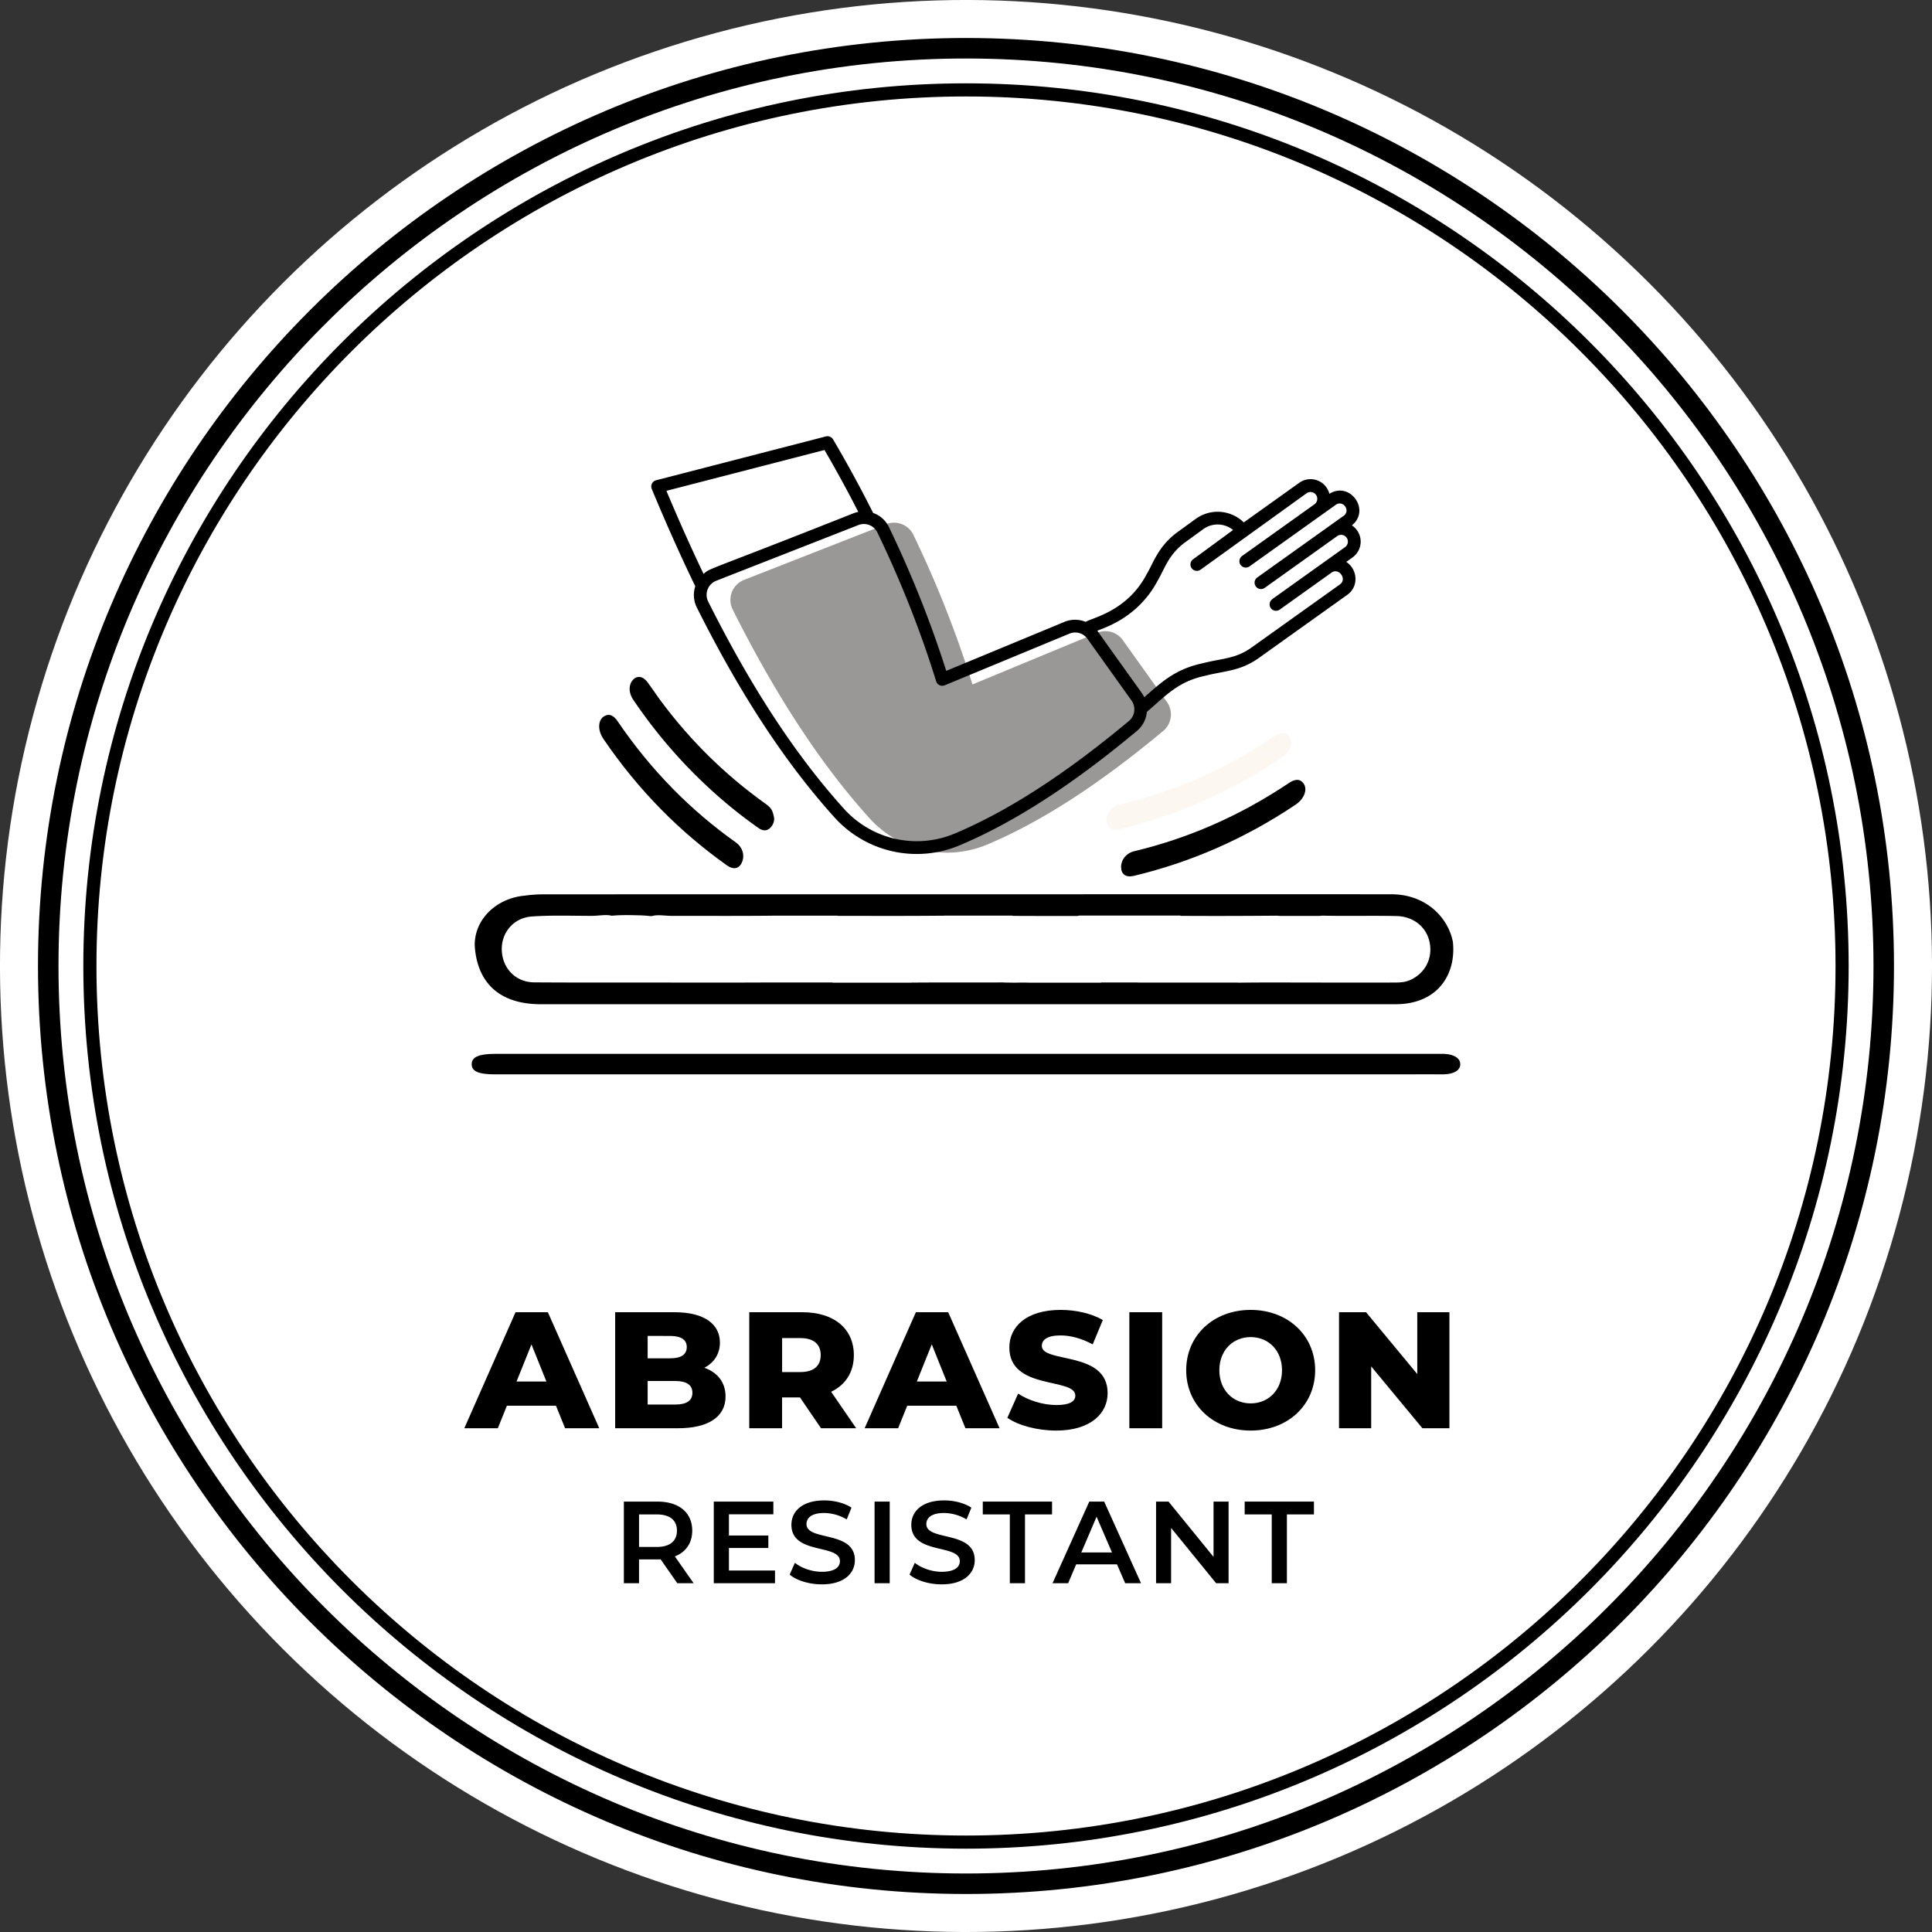
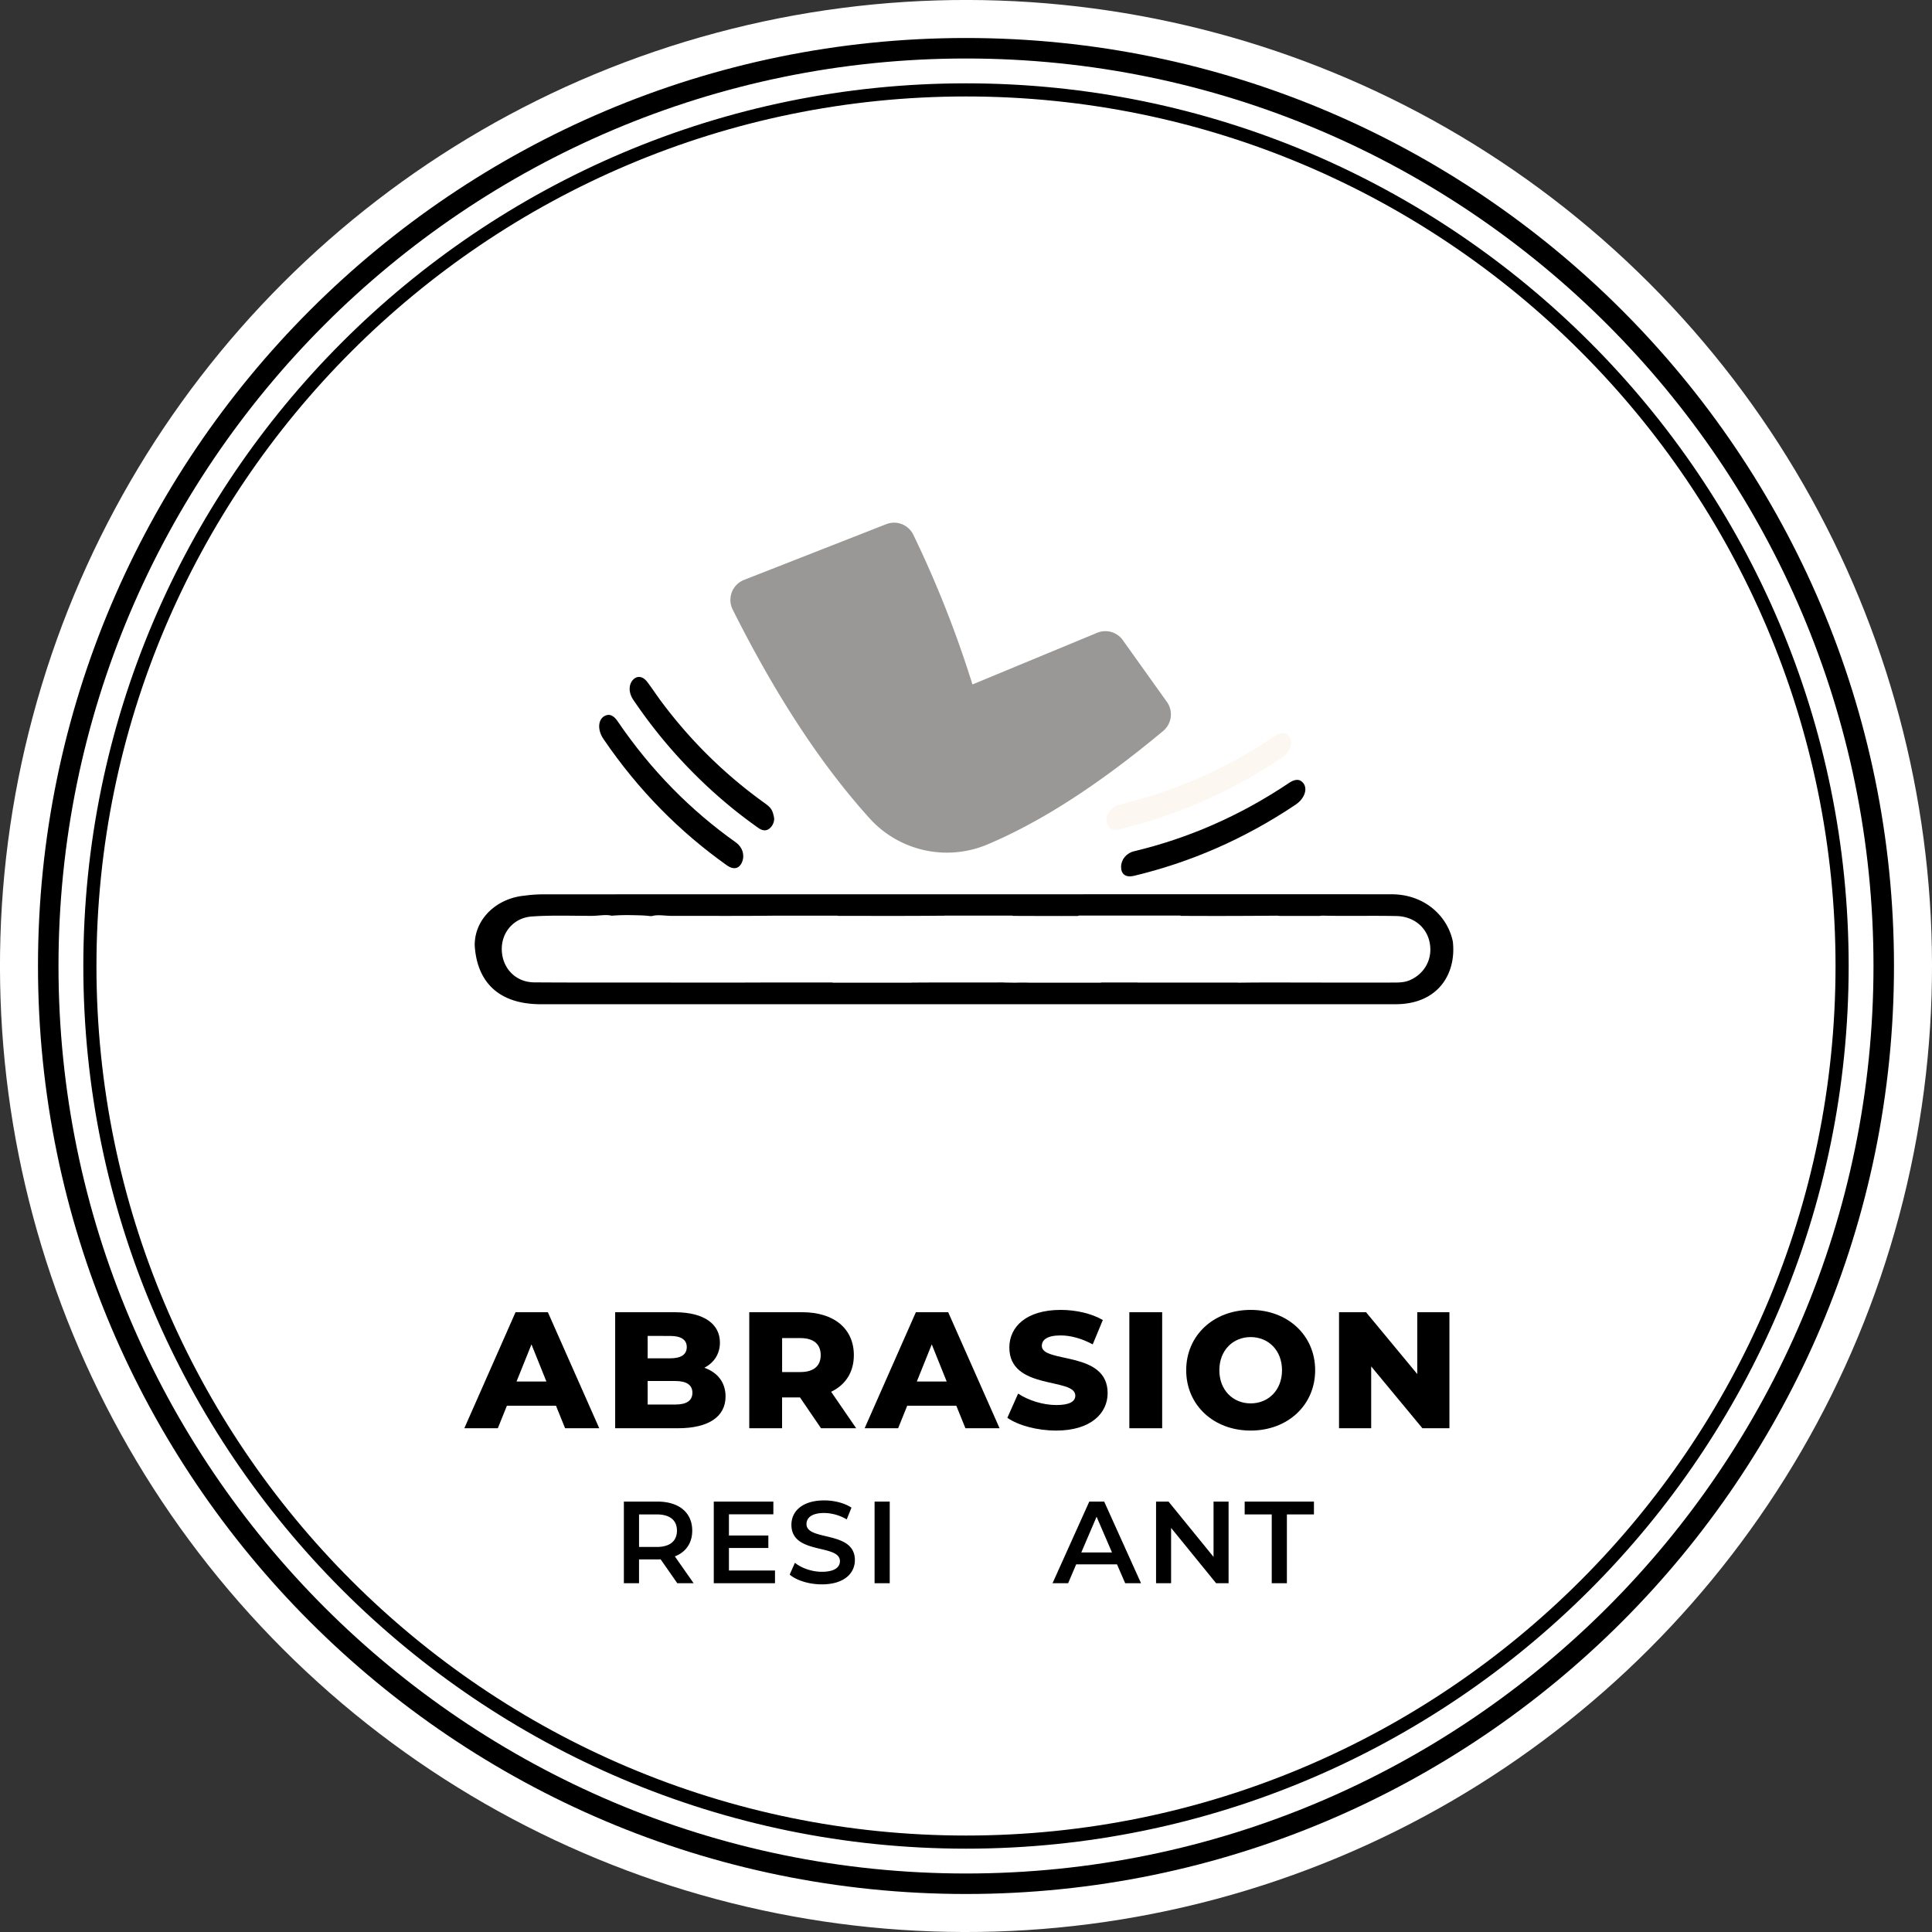
<svg xmlns="http://www.w3.org/2000/svg" viewBox="0 0 2759.71 2759.71" data-sanitized-data-name="Layer 1" data-name="Layer 1" id="Layer_1">
  <rect x="0" y="0" width="2759.71" height="2759.71" fill="#333333" stroke="none" />
  <defs>
    <style>.cls-1{fill:#fff;}.cls-2{fill:#fcf7f0;}.cls-3{fill:#999896;}</style>
  </defs>
  <circle transform="translate(-735.02 1374.11) rotate(-45)" r="1379.85" cy="1499.5" cx="1491.38" class="cls-1" />
  <path transform="translate(-111.53 -119.65)" d="M1491.37,2825.07c-730.92,0-1325.58-594.64-1325.58-1325.57S760.45,173.92,1491.37,173.92,2816.94,768.58,2816.94,1499.5,2222.3,2825.07,1491.37,2825.07Zm0-2621.86C776.6,203.21,195.08,784.73,195.08,1499.5S776.6,2795.79,1491.37,2795.79,2787.66,2214.28,2787.66,1499.5,2206.15,203.21,1491.37,203.21Z" />
  <path transform="translate(-111.53 -119.65)" d="M1491.37,2760.33c-695.22,0-1260.82-565.61-1260.82-1260.83S796.15,238.68,1491.37,238.68,2752.2,804.28,2752.2,1499.5,2186.59,2760.33,1491.37,2760.33Zm0-2502.89c-684.88,0-1242.06,557.18-1242.06,1242.06S806.49,2741.57,1491.37,2741.57,2733.44,2184.38,2733.44,1499.5,2176.25,257.44,1491.37,257.44Z" />
  <path transform="translate(-111.53 -119.65)" d="M905.71,2127.59H835.62l-13,32.2H774.77l73.17-165.74h46.17l73.4,165.74H918.73ZM892,2093l-21.31-53-21.31,53Z" />
  <path transform="translate(-111.53 -119.65)" d="M1147.93,2114.33c0,28.65-23.68,45.46-68.19,45.46h-89.5V1994.05H1075c43.57,0,64.88,17.76,64.88,43.33,0,15.86-8.05,28.65-22.26,36C1136.33,2080,1147.93,2094.21,1147.93,2114.33Zm-111.28-86.42v32h32.2c15.62,0,23.67-5.44,23.67-16.1,0-10.42-8-15.86-23.67-15.86Zm63.92,81.21c0-11.36-8.52-16.81-24.62-16.81h-39.3v33.62H1076C1092.05,2125.93,1100.57,2120.49,1100.57,2109.12Z" />
  <path transform="translate(-111.53 -119.65)" d="M1254.24,2115.75h-25.57v44h-46.88V1994.05h75.77c45.22,0,73.63,23.44,73.63,61.32,0,24.39-11.84,42.39-32.43,52.33l35.75,52.09h-50.2Zm.48-84.76h-26v48.54h26c19.41,0,29.12-9,29.12-24.16C1283.84,2040,1274.13,2031,1254.72,2031Z" />
  <path transform="translate(-111.53 -119.65)" d="M1477.52,2127.59h-70.09l-13,32.2h-47.83l73.17-165.74h46.17l73.4,165.74h-48.78ZM1463.79,2093l-21.31-53-21.31,53Z" />
  <path transform="translate(-111.53 -119.65)" d="M1550.45,2144.87l15.39-34.56c14.68,9.7,35.51,16.33,54.69,16.33,19.42,0,27-5.44,27-13.49,0-26.28-94.23-7.11-94.23-68.67,0-29.59,24.15-53.74,73.4-53.74,21.54,0,43.8,5,60.14,14.44l-14.45,34.8c-15.86-8.52-31.49-12.78-45.93-12.78-19.65,0-26.76,6.63-26.76,14.92,0,25.33,94,6.39,94,67.48,0,28.88-24.15,53.51-73.4,53.51C1593.07,2163.11,1566.07,2155.77,1550.45,2144.87Z" />
  <path transform="translate(-111.53 -119.65)" d="M1724.71,1994.05h46.88v165.74h-46.88Z" />
  <path transform="translate(-111.53 -119.65)" d="M1805.92,2076.92c0-49.72,39.07-86.18,92.11-86.18s92.1,36.46,92.1,86.18-39.07,86.19-92.1,86.19S1805.92,2126.64,1805.92,2076.92Zm136.86,0c0-28.65-19.66-47.35-44.75-47.35s-44.75,18.7-44.75,47.35,19.65,47.36,44.75,47.36S1942.78,2105.57,1942.78,2076.92Z" />
  <path transform="translate(-111.53 -119.65)" d="M2181.92,1994.05v165.74h-38.59l-73.17-88.31v88.31h-45.93V1994.05h38.59l73.16,88.32v-88.32Z" />
  <path transform="translate(-111.53 -119.65)" d="M1079,2381.15,1055.15,2347a42.3,42.3,0,0,1-4.5.16h-26.32v34h-21.65V2264.56h48c30.65,0,49.64,15.65,49.64,41.47,0,17.66-9,30.65-24.82,36.81l26.82,38.31Zm-29.32-98.27h-25.32v46.47h25.32c19,0,28.82-8.66,28.82-23.32S1068.64,2282.88,1049.65,2282.88Z" />
  <path transform="translate(-111.53 -119.65)" d="M1218.55,2363v18.15H1131.1V2264.56h85.11v18.15h-63.46V2313h56.3v17.82h-56.3V2363Z" />
  <path transform="translate(-111.53 -119.65)" d="M1239.53,2368.83,1247,2352c9.32,7.5,24.15,12.83,38.47,12.83,18.16,0,25.82-6.5,25.82-15.16,0-25.15-69.29-8.66-69.29-52,0-18.82,15-34.81,47-34.81,14,0,28.65,3.66,38.81,10.33L1321,2290a64.82,64.82,0,0,0-32.15-9.16c-18,0-25.31,7-25.31,15.82,0,24.82,69.12,8.67,69.12,51.47,0,18.66-15.16,34.65-47.14,34.65C1267.35,2382.82,1249.19,2377.16,1239.53,2368.83Z" />
  <path transform="translate(-111.53 -119.65)" d="M1360.79,2264.56h21.65v116.59h-21.65Z" />
-   <path transform="translate(-111.53 -119.65)" d="M1410.75,2368.83l7.5-16.83c9.33,7.5,24.15,12.83,38.48,12.83,18.15,0,25.81-6.5,25.81-15.16,0-25.15-69.29-8.66-69.29-52,0-18.82,15-34.81,47-34.81,14,0,28.65,3.66,38.81,10.33L1492.2,2290a64.79,64.79,0,0,0-32.14-9.16c-18,0-25.32,7-25.32,15.82,0,24.82,69.12,8.67,69.12,51.47,0,18.66-15.15,34.65-47.13,34.65C1438.57,2382.82,1420.41,2377.16,1410.75,2368.83Z" />
-   <path transform="translate(-111.53 -119.65)" d="M1554,2282.88h-38.64v-18.32h98.94v18.32h-38.65v98.27H1554Z" />
  <path transform="translate(-111.53 -119.65)" d="M1707.07,2354.17h-58.3l-11.49,27H1615l52.47-116.59h21.32l52.63,116.59h-22.65Zm-7.16-17-22-51-21.82,51Z" />
  <path transform="translate(-111.53 -119.65)" d="M1866.47,2264.56v116.59h-17.82l-64.3-79v79h-21.48V2264.56h17.82l64.29,79v-79Z" />
  <path transform="translate(-111.53 -119.65)" d="M1928.1,2282.88h-38.65v-18.32h98.94v18.32h-38.64v98.27H1928.1Z" />
-   <path transform="translate(-111.53 -119.65)" d="M1489.76,1654.3H818.9c-23.81,0-33.65-4.29-33.59-14.58S795.57,1625,819,1625H2163.82c3.57,0,7.16-.13,10.72,0,14.24.7,22.9,6.34,22.89,14.79s-8.56,14-23,14.44c-4.58.16-9.19,0-13.78,0Z" />
  <path transform="translate(-111.53 -119.65)" d="M2186.84,1464.84c-7.19-36-39.79-67.75-87.68-67.78q-242.05-.18-484.1,0h-208.9q-258.14,0-516.28.07a198.84,198.84,0,0,0-29,1.89c-38.89,3.5-71.27,32.28-71.27,70.66,2.4,43.18,25.18,83.95,93.54,84.44q608.19,0,1216.4,0c4.59,0,9.19,0,13.77-.3C2167.66,1550,2191.64,1509.22,2186.84,1464.84Zm-61.28,54.84c-7.78,3.43-15.86,3.47-24,3.48q-53.62.08-107.25,0c-32,0-64-.22-96,0a6.3,6.3,0,0,1-.89.07h-6.14l-8.8.1c-1.3,0-2.48,0-3.57-.1H1737.81a5.7,5.7,0,0,1-1.48-.19q-25.69,0-51.38,0a5.52,5.52,0,0,1-1.92.33H1582.87c-7.28-.23-12.65-.23-21.3,0l-15-.23a8.33,8.33,0,0,1-1.85-.14c-43.56.14-87.13-.11-130.7.23a5.89,5.89,0,0,1-1.3.14H1302.11a5.76,5.76,0,0,1-1.83-.29q-64.1-.14-128.17.1h-67.66c-.47,0-1,0-1.49,0l-14.6,0h-10.31a4.58,4.58,0,0,1-.53,0c-67.61-.11-135.22.16-202.83-.29-26.35-.18-45.22-19.68-46.37-45.42-1.14-25.17,16.43-46.86,43-48.7,28.46-2,57.15-.86,85.74-.89,9.21,0,20.26-2.33,28.19-.18,13.64-1.26,27.35-.92,41-.54,4.6.13,9.1.47,13.56,1H1043c7.91-2.43,19.13-.21,28.46-.23,48.19-.12,96.39.27,144.57-.3l.49,0h90.39a5.78,5.78,0,0,1,1.78.27c49.28,0,98.55.25,147.83-.25,1.15,0,2.22,0,3.24.07a5.93,5.93,0,0,1,1.45-.18h95.46a5.48,5.48,0,0,1,2.06.38c30.83.06,61.65.28,92.47.1a5.28,5.28,0,0,1,2.48-.57h142.8a5.44,5.44,0,0,1,2.21.44q67.48.36,135-.25a33.11,33.11,0,0,1,5.57.35h57.38a25,25,0,0,1,5.44-.38c34.71.8,69.46-.2,104.17.54,25.29.53,43.93,16.71,47.71,39.31S2146.34,1510.51,2125.56,1519.68Z" />
  <path transform="translate(-111.53 -119.65)" d="M979.61,1140.86c4.92-.65,9.81,2.69,13.93,8.74,48.44,71.26,105.29,128.08,169,173.3,9.62,6.83,13,18,9.1,27.79s-12,12-21.86,5c-66.36-47.13-125.76-106.24-176.3-180.51C963.44,1160.47,966.11,1143.21,979.61,1140.86Z" />
  <path transform="translate(-111.53 -119.65)" d="M1217.21,1287.65c.66,3.72-.81,9.82-5.07,14.16-5.23,5.32-11,4.92-17.35.48a681.26,681.26,0,0,1-69.49-56.09,715.34,715.34,0,0,1-105.73-121.92c-1.59-2.32-3.26-4.57-4.69-7-5.45-9.42-5.2-19.72.53-26.22s13.93-6,20.4,2.35c7,9.08,13.39,19,20.29,28.24a670.51,670.51,0,0,0,147.45,145C1212.78,1273.25,1215.14,1276.49,1217.21,1287.65Z" />
  <path transform="translate(-111.53 -119.65)" d="M1969.34,1234.87c-4.32-2.44-10.11-1.17-16.18,2.91-71.53,48-145.48,79.55-221.42,97.75-11.47,2.75-18.75,11.9-18.82,22.39s6.69,15.6,18.43,12.79c79.15-19,156.32-51.66,230.91-101.71C1977,1259.09,1981,1242.08,1969.34,1234.87Z" />
  <path transform="translate(-111.53 -119.65)" d="M1694.13,1282.42c-2,3.21-2.91,9.41-.58,15,2.87,6.88,8.38,8.67,15.92,6.91a679.08,679.08,0,0,0,85.39-26.11,714.65,714.65,0,0,0,143.59-73.67c2.34-1.56,4.73-3,7-4.78,8.57-6.71,12.18-16.36,9.29-24.53s-10.69-10.77-19.81-5.43c-9.9,5.8-19.51,12.64-29.36,18.63A670.25,670.25,0,0,1,1714.64,1268C1703.61,1270.71,1700.21,1272.84,1694.13,1282.42Z" class="cls-2" />
  <g data-sanitized-data-name="29 Arm Sleeves" data-name="29 Arm Sleeves" id="_29_Arm_Sleeves">
    <path transform="translate(-111.53 -119.65)" d="M1715.39,1034.09l63,88.25a30.74,30.74,0,0,1-5.39,41.44c-91.75,76.5-174.28,129.75-251,162.11a149,149,0,0,1-168.26-37.24c-69.45-76.9-134-175.33-195.62-298.29a30.72,30.72,0,0,1,16.2-42.36l203.08-79.59a30.57,30.57,0,0,1,38.7,15,1550.32,1550.32,0,0,1,84.5,213.93l178.14-73.79a30.64,30.64,0,0,1,36.66,10.5Z" class="cls-3" />
-     <path transform="translate(-111.53 -119.65)" d="M2010.44,825a27.74,27.74,0,0,0-43.16-15.62l-79.12,56.5a53.34,53.34,0,0,0-68.48-5.16l-26,18.87c-28.13,20.59-34.83,44.87-44.14,60.09-27.54,52.63-76.45,62-87.32,68.23a39.46,39.46,0,0,0-30.13,0l-168.92,70a1574.15,1574.15,0,0,0-82-205.63,39.22,39.22,0,0,0-22.45-19.92c-17.34-34.62-36.56-70-57.23-105.11a9.16,9.16,0,0,0-10.16-4.22l-242.67,62.66a9.13,9.13,0,0,0-6.15,12.34c20.62,49.74,41.53,96.46,62.18,139.06a39.89,39.89,0,0,0,2.11,30.15c62.17,124.14,126.61,222.36,197,300.31a158.14,158.14,0,0,0,178.59,39.54c91.15-38.44,177.91-100.63,253.31-163.51a39.77,39.77,0,0,0,14-27c28.12-24.18,45-43.58,84-51.8,27.11-7,49.31-6.23,76-25.27l126.39-90.25c16.56-11.82,14.93-36-1.51-47l8.77-6.26a27.74,27.74,0,0,0-.75-45.89C2069.72,848.26,2040,806.58,2010.44,825Zm-947-4.25,225.81-58.29c17.25,29.57,33.37,59.19,48.25,88.39a39.27,39.27,0,0,0-6.56,1.87c-212,84.11-203.78,77.46-214.44,86.68C1098.89,902.56,1081.09,862.87,1063.46,820.76Zm660.61,328.82c-91.14,76-172.49,128.57-248.72,160.71a139.87,139.87,0,0,1-157.94-35c-69.28-76.71-132.81-173.62-194.23-296.26a21.57,21.57,0,0,1,11.37-29.77l203.08-79.58a21.48,21.48,0,0,1,27.14,10.48c34,70.62,62.22,142.17,84,212.67a9.15,9.15,0,0,0,12.22,5.74l178.14-73.78a21.41,21.41,0,0,1,25.74,7.37l63,88.25A21.68,21.68,0,0,1,1724.07,1149.58Zm306.73-293.1-123.27,88a9.13,9.13,0,1,0,10.61,14.86l103.47-73.88a9.67,9.67,0,0,1,11.24,15.75l-103.47,73.88c-.18.12-.26.32-.43.46l-.1.07a9.13,9.13,0,0,0,10.61,14.86l74.09-52.9c10.5-7.49,22.58,9.34,12,16.87l-126.39,90.24c-22.62,16.15-41.15,15.15-69.14,22.26-40.64,8.57-60.11,28-84,48.68-3.12-6.46-.23-1-66.36-94.05-.22-.31-.49-.55-.71-.84,5.67-3.4,57.19-16.08,86.74-72.57,9-14.88,14.64-36.2,38.74-53.84l26.16-19a34.9,34.9,0,0,1,42.32,1.39l-57.35,42a9.13,9.13,0,0,0,10.68,14.8l.08,0,151.5-109.21A9.68,9.68,0,0,1,1989.14,840l-103.47,73.88a9.13,9.13,0,0,0,10.61,14.86l123.27-88C2030,833.29,2041.2,849.06,2030.8,856.48Z" />
  </g>
</svg>